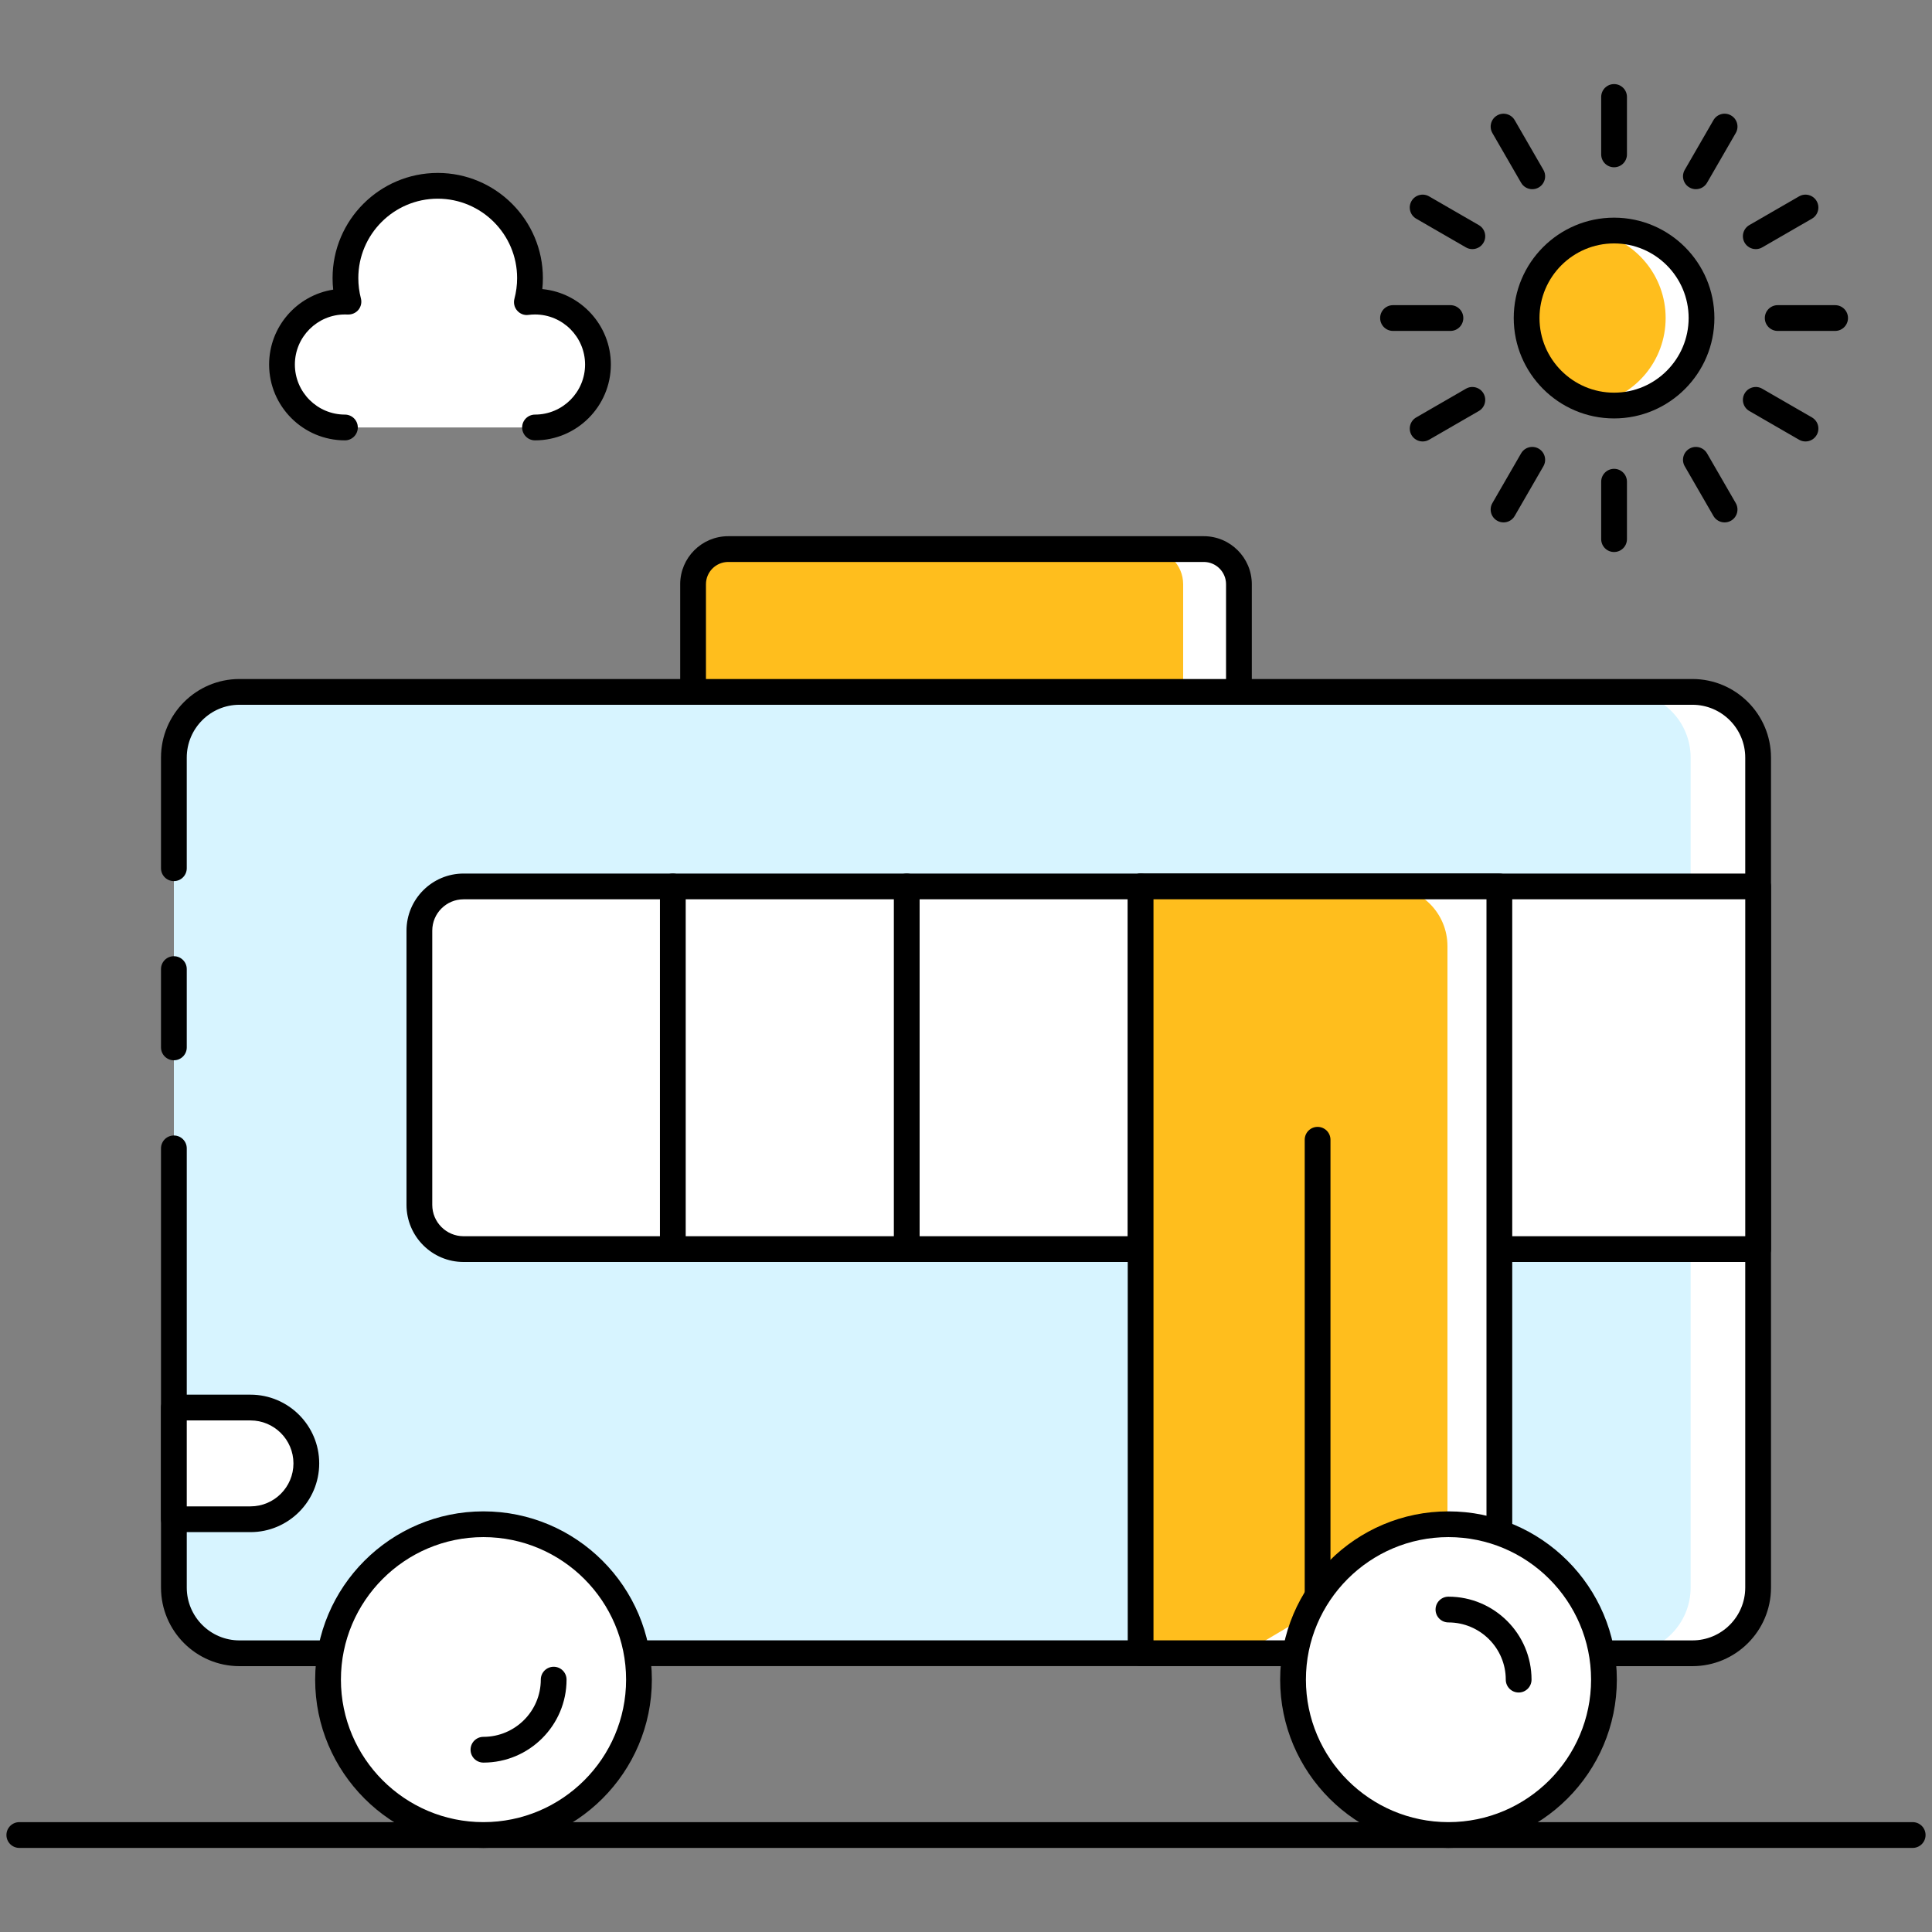
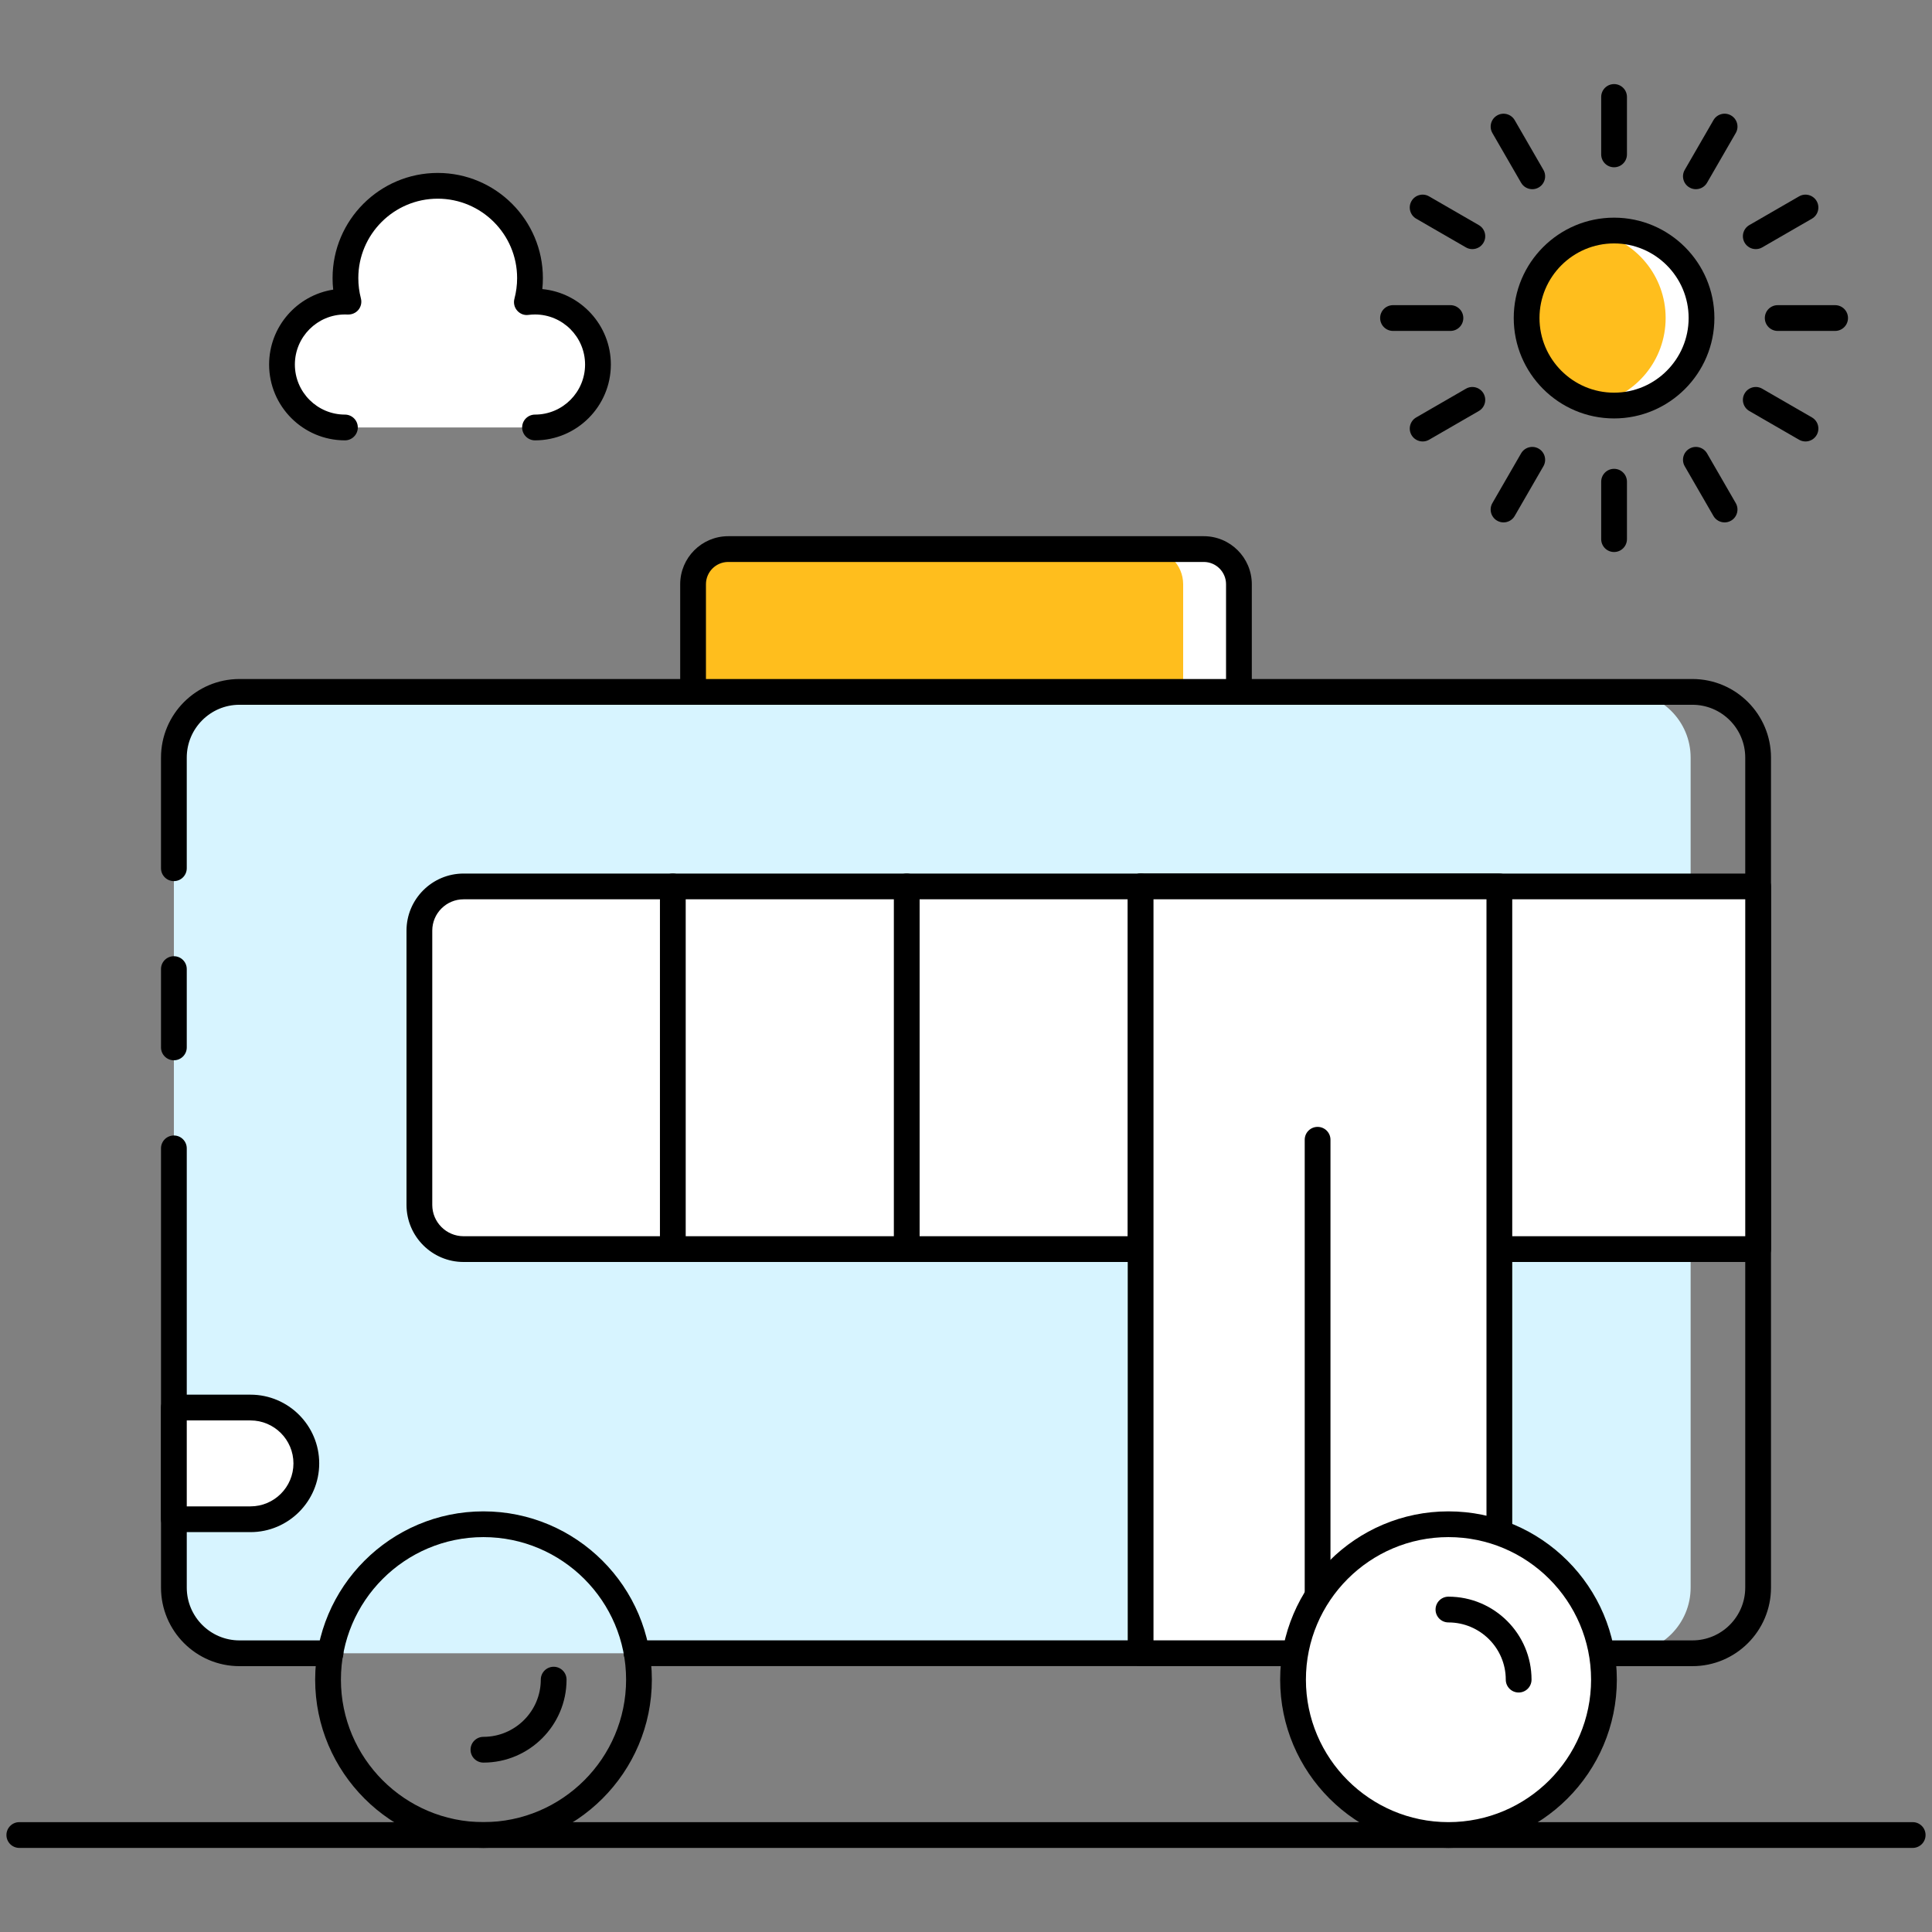
<svg xmlns="http://www.w3.org/2000/svg" id="Layer_1" enable-background="new 0 0 150 150" viewBox="0 0 150 150">
  <rect x="0" y="0" width="150" height="150" fill="#808080" stroke="none" />
  <g>
    <path d="m148.5 143.471h-147c-.552 0-1-.447-1-1s.448-1 1-1h147c.553 0 1 .447 1 1s-.447 1-1 1z" />
  </g>
  <g>
-     <path d="m136.5 58.82v64.44c0 2.81-2.28 5.1-5.1 5.1h-112.81c-2.81 0-5.09-2.29-5.09-5.1v-64.44c0-2.82 2.28-5.1 5.09-5.1h112.81c2.82 0 5.1 2.28 5.1 5.1z" fill="#fff" />
-   </g>
+     </g>
  <g>
    <path d="m131.26 58.82v64.44c0 2.81-2.28 5.1-5.09 5.1h-107.58c-2.81 0-5.09-2.29-5.09-5.1v-64.44c0-2.82 2.28-5.1 5.09-5.1h107.58c2.81 0 5.09 2.28 5.09 5.1z" fill="#d7f4ff" />
  </g>
  <g>
    <path d="m131.4 129.36h-7.061c-.553 0-1-.447-1-1s.447-1 1-1h7.061c2.261 0 4.1-1.84 4.1-4.101v-64.439c0-2.261-1.839-4.101-4.1-4.101h-112.81c-2.255 0-4.09 1.84-4.09 4.101v8.59c0 .553-.448 1-1 1s-1-.447-1-1v-8.59c0-3.364 2.732-6.101 6.09-6.101h112.81c3.363 0 6.1 2.736 6.1 6.101v64.439c0 3.365-2.736 6.101-6.1 6.101z" />
  </g>
  <g>
    <path d="m25.66 129.36h-7.07c-3.358 0-6.09-2.736-6.09-6.101v-34.1c0-.553.448-1 1-1s1 .447 1 1v34.1c0 2.261 1.834 4.101 4.09 4.101h7.07c.552 0 1 .447 1 1s-.448 1-1 1z" />
  </g>
  <g>
    <path d="m13.5 82.32c-.552 0-1-.447-1-1v-6.08c0-.553.448-1 1-1s1 .447 1 1v6.08c0 .553-.448 1-1 1z" />
  </g>
  <g>
    <path d="m100.582 129.356h-51.152c-.552 0-1-.447-1-1s.448-1 1-1h51.152c.553 0 1 .447 1 1s-.447 1-1 1z" />
  </g>
  <g>
    <path d="m116.41 96.979h20.091v-28.156h-20.091-27.853-52.565c-1.895 0-3.431 1.536-3.431 3.431v21.295c0 1.895 1.536 3.431 3.431 3.431h52.565" fill="#fff" />
  </g>
  <g>
    <path d="m136.501 97.979h-20.091c-.553 0-1-.447-1-1s.447-1 1-1h19.091v-26.157h-99.509c-1.34 0-2.431 1.091-2.431 2.432v21.294c0 1.341 1.09 2.432 2.431 2.432h52.565c.553 0 1 .447 1 1s-.447 1-1 1h-52.565c-2.443 0-4.431-1.988-4.431-4.432v-21.294c0-2.443 1.988-4.432 4.431-4.432h100.509c.553 0 1 .447 1 1v28.157c0 .553-.447 1-1 1z" />
  </g>
  <g>
    <path d="m52.238 97.979c-.552 0-1-.447-1-1v-28.157c0-.553.448-1 1-1s1 .447 1 1v28.157c0 .553-.447 1-1 1z" />
  </g>
  <g>
    <path d="m70.399 97.979c-.552 0-1-.447-1-1v-28.157c0-.553.448-1 1-1s1 .447 1 1v28.157c0 .553-.447 1-1 1z" />
  </g>
  <g>
    <path d="m88.561 97.979c-.553 0-1-.447-1-1v-28.157c0-.553.447-1 1-1s1 .447 1 1v28.157c0 .553-.448 1-1 1z" />
  </g>
  <g>
    <path d="m116.41 68.82v50.18l-15.83 9.36h-12.02v-59.54z" fill="#fff" />
  </g>
  <g>
-     <path d="m112.38 73.46v45.54l-15.82 9.36h-8v-59.54h19.18c2.57 0 4.64 2.08 4.64 4.64z" fill="#ffbe1d" />
-   </g>
+     </g>
  <g>
    <path d="m100.582 129.356h-12.025c-.553 0-1-.447-1-1v-59.534c0-.553.447-1 1-1h27.853c.553 0 1 .447 1 1v50.175c0 .553-.447 1-1 1s-1-.447-1-1v-49.175h-25.853v57.534h11.025c.553 0 1 .447 1 1s-.447 1-1 1z" />
  </g>
  <g>
    <path d="m102.298 124.908c-.553 0-1-.447-1-1v-35.417c0-.553.447-1 1-1s1 .447 1 1v35.417c0 .553-.447 1-1 1z" />
  </g>
  <g>
    <path d="m23.783 113.618c0 2.395-1.941 4.336-4.336 4.336h-5.947v-8.673h5.947c2.395.001 4.336 1.942 4.336 4.337z" fill="#fff" />
  </g>
  <g>
    <path d="m19.447 118.954h-5.947c-.552 0-1-.447-1-1v-8.672c0-.553.448-1 1-1h5.947c2.942 0 5.336 2.394 5.336 5.336s-2.394 5.336-5.336 5.336zm-4.947-2h4.947c1.84 0 3.336-1.496 3.336-3.336s-1.497-3.336-3.336-3.336h-4.947z" />
  </g>
  <g>
    <path d="m96.187 45.361v8.36h-42.373v-8.36c0-1.507 1.222-2.728 2.728-2.728h36.916c1.507 0 2.729 1.221 2.729 2.728z" fill="#fff" />
  </g>
  <g>
    <path d="m91.86 45.36v8.36h-38.05v-8.36c0-1.51 1.23-2.73 2.73-2.73h32.59c1.51 0 2.73 1.22 2.73 2.73z" fill="#ffbe1d" />
  </g>
  <g>
    <path d="m96.19 54.72h-42.38c-.552 0-1-.447-1-1v-8.36c0-2.057 1.673-3.73 3.73-3.73h36.92c2.057 0 3.73 1.674 3.73 3.73v8.359c0 .553-.447 1.001-1 1.001zm-41.38-2h40.38v-7.36c0-.954-.776-1.73-1.73-1.73h-36.92c-.954 0-1.73.776-1.73 1.73z" />
  </g>
  <g>
    <path d="m132.11 24.69c0 3.76-3.04 6.8-6.79 6.8-.48 0-.94-.05-1.39-.15-3.08-.63-5.4-3.37-5.4-6.65 0-3.27 2.32-6.01 5.4-6.64.45-.1.91-.15 1.39-.15 3.75 0 6.79 3.04 6.79 6.79z" fill="#fff" />
  </g>
  <g>
    <path d="m129.32 24.69c0 3.28-2.31 6.01-5.39 6.65-3.08-.63-5.4-3.37-5.4-6.65 0-3.27 2.32-6.01 5.4-6.64 3.08.64 5.39 3.37 5.39 6.64z" fill="#ffbe1d" />
  </g>
  <g>
    <path d="m125.316 32.487c-4.296 0-7.79-3.498-7.79-7.797 0-4.296 3.494-7.791 7.79-7.791 4.295 0 7.789 3.495 7.789 7.791 0 4.299-3.494 7.797-7.789 7.797zm0-13.588c-3.192 0-5.79 2.598-5.79 5.791 0 3.196 2.598 5.797 5.79 5.797s5.789-2.601 5.789-5.797c0-3.193-2.596-5.791-5.789-5.791z" />
  </g>
  <g>
    <path d="m125.316 12.987c-.553 0-1-.447-1-1v-4.458c0-.553.447-1 1-1s1 .447 1 1v4.458c0 .553-.447 1-1 1z" />
  </g>
  <g>
    <path d="m125.316 42.858c-.553 0-1-.447-1-1v-4.458c0-.553.447-1 1-1s1 .447 1 1v4.458c0 .553-.447 1-1 1z" />
  </g>
  <g>
    <path d="m131.668 14.689c-.17 0-.342-.043-.499-.134-.479-.276-.643-.888-.366-1.366l2.229-3.86c.276-.479.889-.644 1.366-.366.479.276.643.888.366 1.366l-2.229 3.86c-.185.321-.521.5-.867.5z" />
  </g>
  <g>
    <path d="m116.734 40.559c-.17 0-.342-.043-.499-.134-.479-.276-.643-.888-.366-1.366l2.229-3.86c.276-.478.888-.643 1.366-.366s.643.888.366 1.366l-2.229 3.86c-.185.32-.521.5-.867.5z" />
  </g>
  <g>
    <path d="m136.319 19.341c-.346 0-.682-.179-.867-.5-.276-.479-.112-1.09.366-1.366l3.86-2.229c.476-.276 1.089-.113 1.366.366.276.479.112 1.09-.366 1.366l-3.86 2.229c-.157.091-.329.134-.499.134z" />
  </g>
  <g>
    <path d="m110.455 34.275c-.346 0-.682-.179-.867-.5-.276-.479-.112-1.09.366-1.366l3.859-2.229c.477-.277 1.089-.113 1.366.366.276.479.112 1.09-.366 1.366l-3.859 2.229c-.157.091-.329.134-.499.134z" />
  </g>
  <g>
    <path d="m142.478 25.693h-4.457c-.553 0-1-.447-1-1s.447-1 1-1h4.457c.553 0 1 .447 1 1s-.448 1-1 1z" />
  </g>
  <g>
    <path d="m112.611 25.693h-4.457c-.553 0-1-.447-1-1s.447-1 1-1h4.457c.553 0 1 .447 1 1s-.447 1-1 1z" />
  </g>
  <g>
    <path d="m140.178 34.275c-.17 0-.342-.043-.499-.134l-3.86-2.229c-.479-.276-.643-.888-.366-1.366.276-.478.889-.644 1.366-.366l3.86 2.229c.479.276.643.888.366 1.366-.186.321-.522.5-.867.5z" />
  </g>
  <g>
    <path d="m114.312 19.341c-.17 0-.342-.043-.499-.134l-3.859-2.229c-.479-.276-.643-.889-.366-1.366.276-.479.889-.643 1.366-.366l3.859 2.229c.479.276.643.889.366 1.366-.185.321-.521.5-.867.5z" />
  </g>
  <g>
    <path d="m133.898 40.559c-.346 0-.682-.18-.867-.5l-2.229-3.86c-.276-.479-.112-1.09.366-1.366.477-.276 1.089-.111 1.366.366l2.229 3.86c.276.479.112 1.09-.366 1.366-.157.091-.329.134-.499.134z" />
  </g>
  <g>
    <path d="m118.965 14.689c-.346 0-.682-.18-.867-.5l-2.229-3.86c-.276-.479-.112-1.09.366-1.366.476-.277 1.089-.112 1.366.366l2.229 3.86c.276.479.112 1.09-.366 1.366-.157.091-.329.134-.499.134z" />
  </g>
  <g>
    <path d="m26.779 33.19c-2.694 0-4.886-2.187-4.886-4.886s2.192-4.886 4.886-4.886c.091 0 .183 0 .274.005-.152-.584-.233-1.197-.233-1.832 0-3.958 3.217-7.164 7.164-7.164 3.958 0 7.164 3.207 7.164 7.164 0 .644-.086 1.274-.244 1.867.208-.025.421-.041.634-.041 2.699 0 4.886 2.187 4.886 4.886s-2.187 4.886-4.886 4.886" fill="#fff" />
  </g>
  <g>
    <path d="m41.539 34.189c-.552 0-1-.447-1-1s.448-1 1-1c2.143 0 3.886-1.743 3.886-3.886 0-2.144-1.743-3.887-3.886-3.887-.172 0-.345.013-.513.033-.33.05-.657-.085-.875-.336-.218-.25-.297-.592-.212-.913.139-.524.21-1.066.21-1.61 0-3.398-2.765-6.164-6.164-6.164s-6.165 2.766-6.165 6.164c0 .537.068 1.068.201 1.58.081.311.008.641-.196.889-.205.246-.511.373-.835.361-.07-.005-.139-.005-.21-.004-2.143 0-3.886 1.743-3.886 3.887 0 2.143 1.743 3.886 3.886 3.886.552 0 1 .447 1 1s-.448 1-1 1c-3.246 0-5.886-2.641-5.886-5.886 0-2.937 2.161-5.377 4.975-5.816-.032-.297-.048-.596-.048-.896 0-4.502 3.663-8.164 8.165-8.164 4.501 0 8.164 3.662 8.164 8.164 0 .285-.015.57-.044.854 2.981.285 5.321 2.804 5.321 5.859-.002 3.245-2.642 5.885-5.888 5.885z" />
  </g>
  <g>
-     <path d="m49.609 130.406c0 6.667-5.409 12.065-12.076 12.065-6.656 0-12.065-5.398-12.065-12.065s5.409-12.065 12.065-12.065c6.668 0 12.076 5.398 12.076 12.065z" fill="#fff" />
-   </g>
+     </g>
  <g>
    <path d="m124.532 130.406c0 6.667-5.409 12.065-12.076 12.065-6.656 0-12.065-5.398-12.065-12.065s5.409-12.065 12.065-12.065c6.667 0 12.076 5.398 12.076 12.065z" fill="#fff" />
  </g>
  <g>
    <path d="m37.534 143.471c-7.204 0-13.065-5.86-13.065-13.064s5.861-13.065 13.065-13.065c7.21 0 13.076 5.861 13.076 13.065s-5.866 13.064-13.076 13.064zm0-24.13c-6.101 0-11.065 4.964-11.065 11.065s4.964 11.064 11.065 11.064c6.107 0 11.076-4.964 11.076-11.064-.001-6.101-4.969-11.065-11.076-11.065z" />
  </g>
  <g>
    <path d="m37.534 136.848c-.552 0-1-.447-1-1s.448-1 1-1c2.455 0 4.453-1.992 4.453-4.441 0-.553.448-1 1-1s1 .447 1 1c-.001 3.551-2.895 6.441-6.453 6.441z" />
  </g>
  <g>
    <path d="m112.456 143.471c-7.204 0-13.065-5.86-13.065-13.064s5.861-13.065 13.065-13.065c7.21 0 13.075 5.861 13.075 13.065s-5.865 13.064-13.075 13.064zm0-24.13c-6.102 0-11.065 4.964-11.065 11.065s4.964 11.064 11.065 11.064c6.106 0 11.075-4.964 11.075-11.064 0-6.101-4.969-11.065-11.075-11.065z" />
  </g>
  <g>
    <path d="m117.908 131.406c-.553 0-1-.447-1-1 0-2.449-1.997-4.441-4.452-4.441-.553 0-1-.447-1-1s.447-1 1-1c3.558 0 6.452 2.89 6.452 6.441 0 .553-.447 1-1 1z" />
  </g>
</svg>